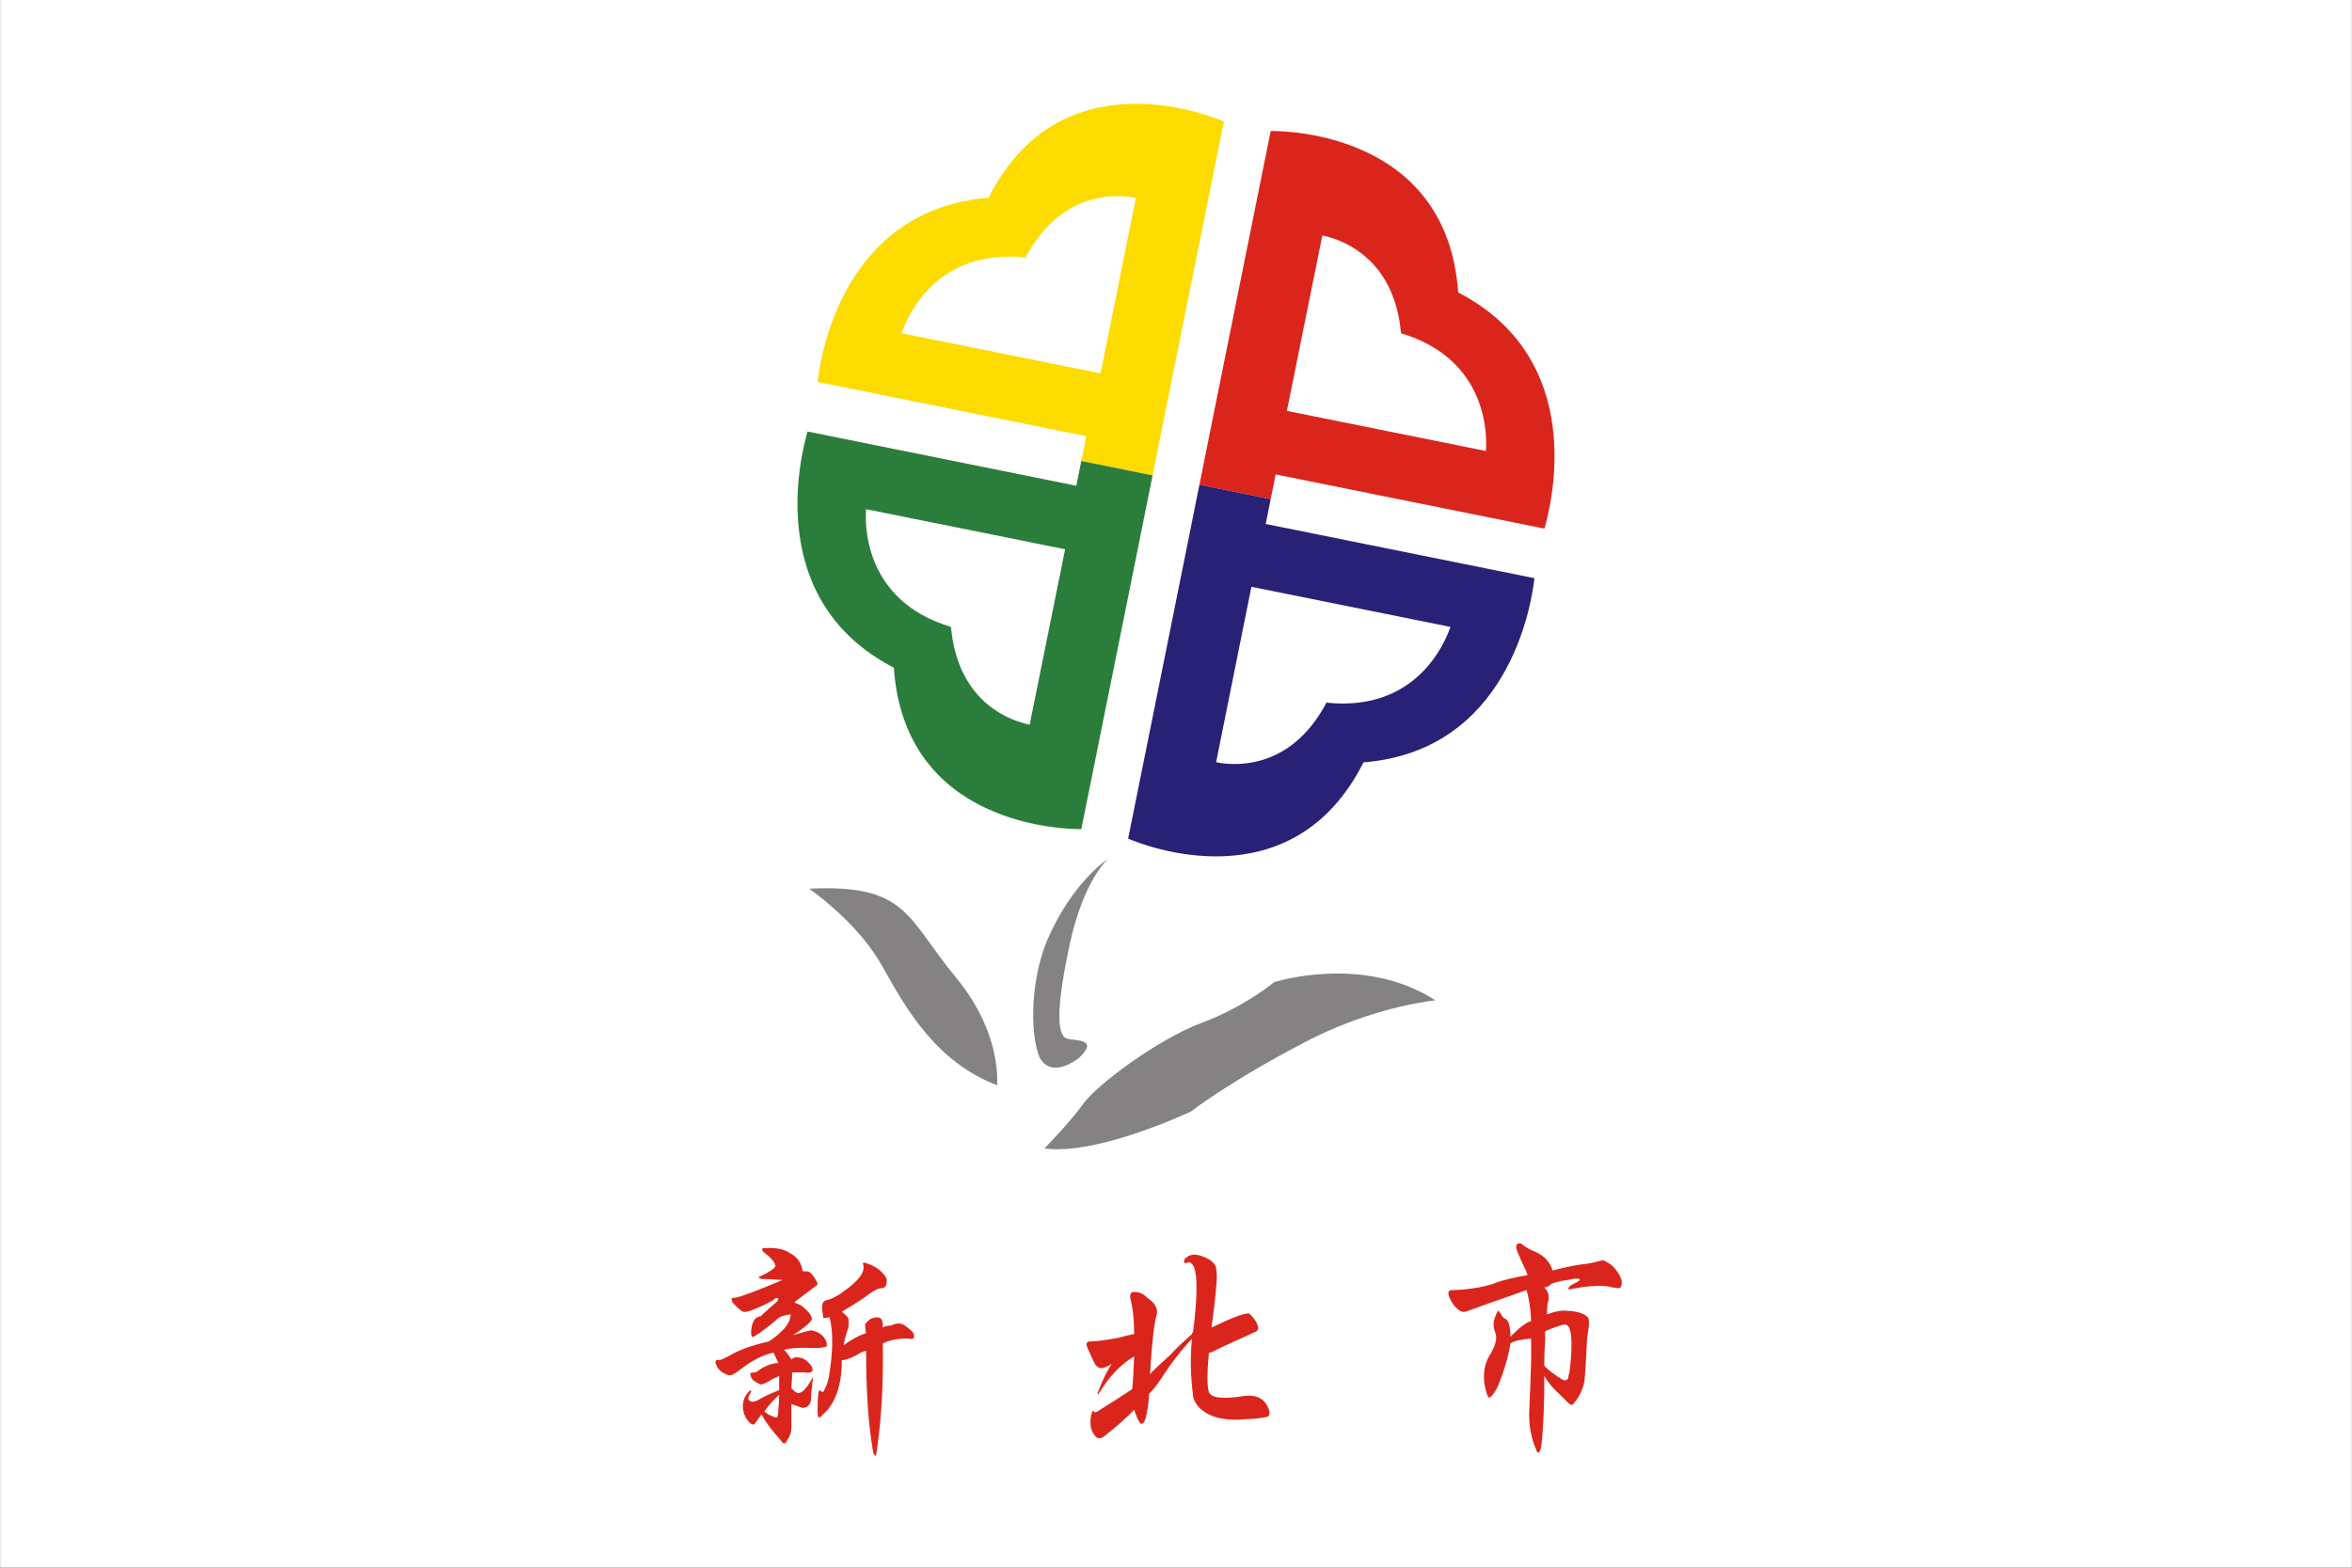
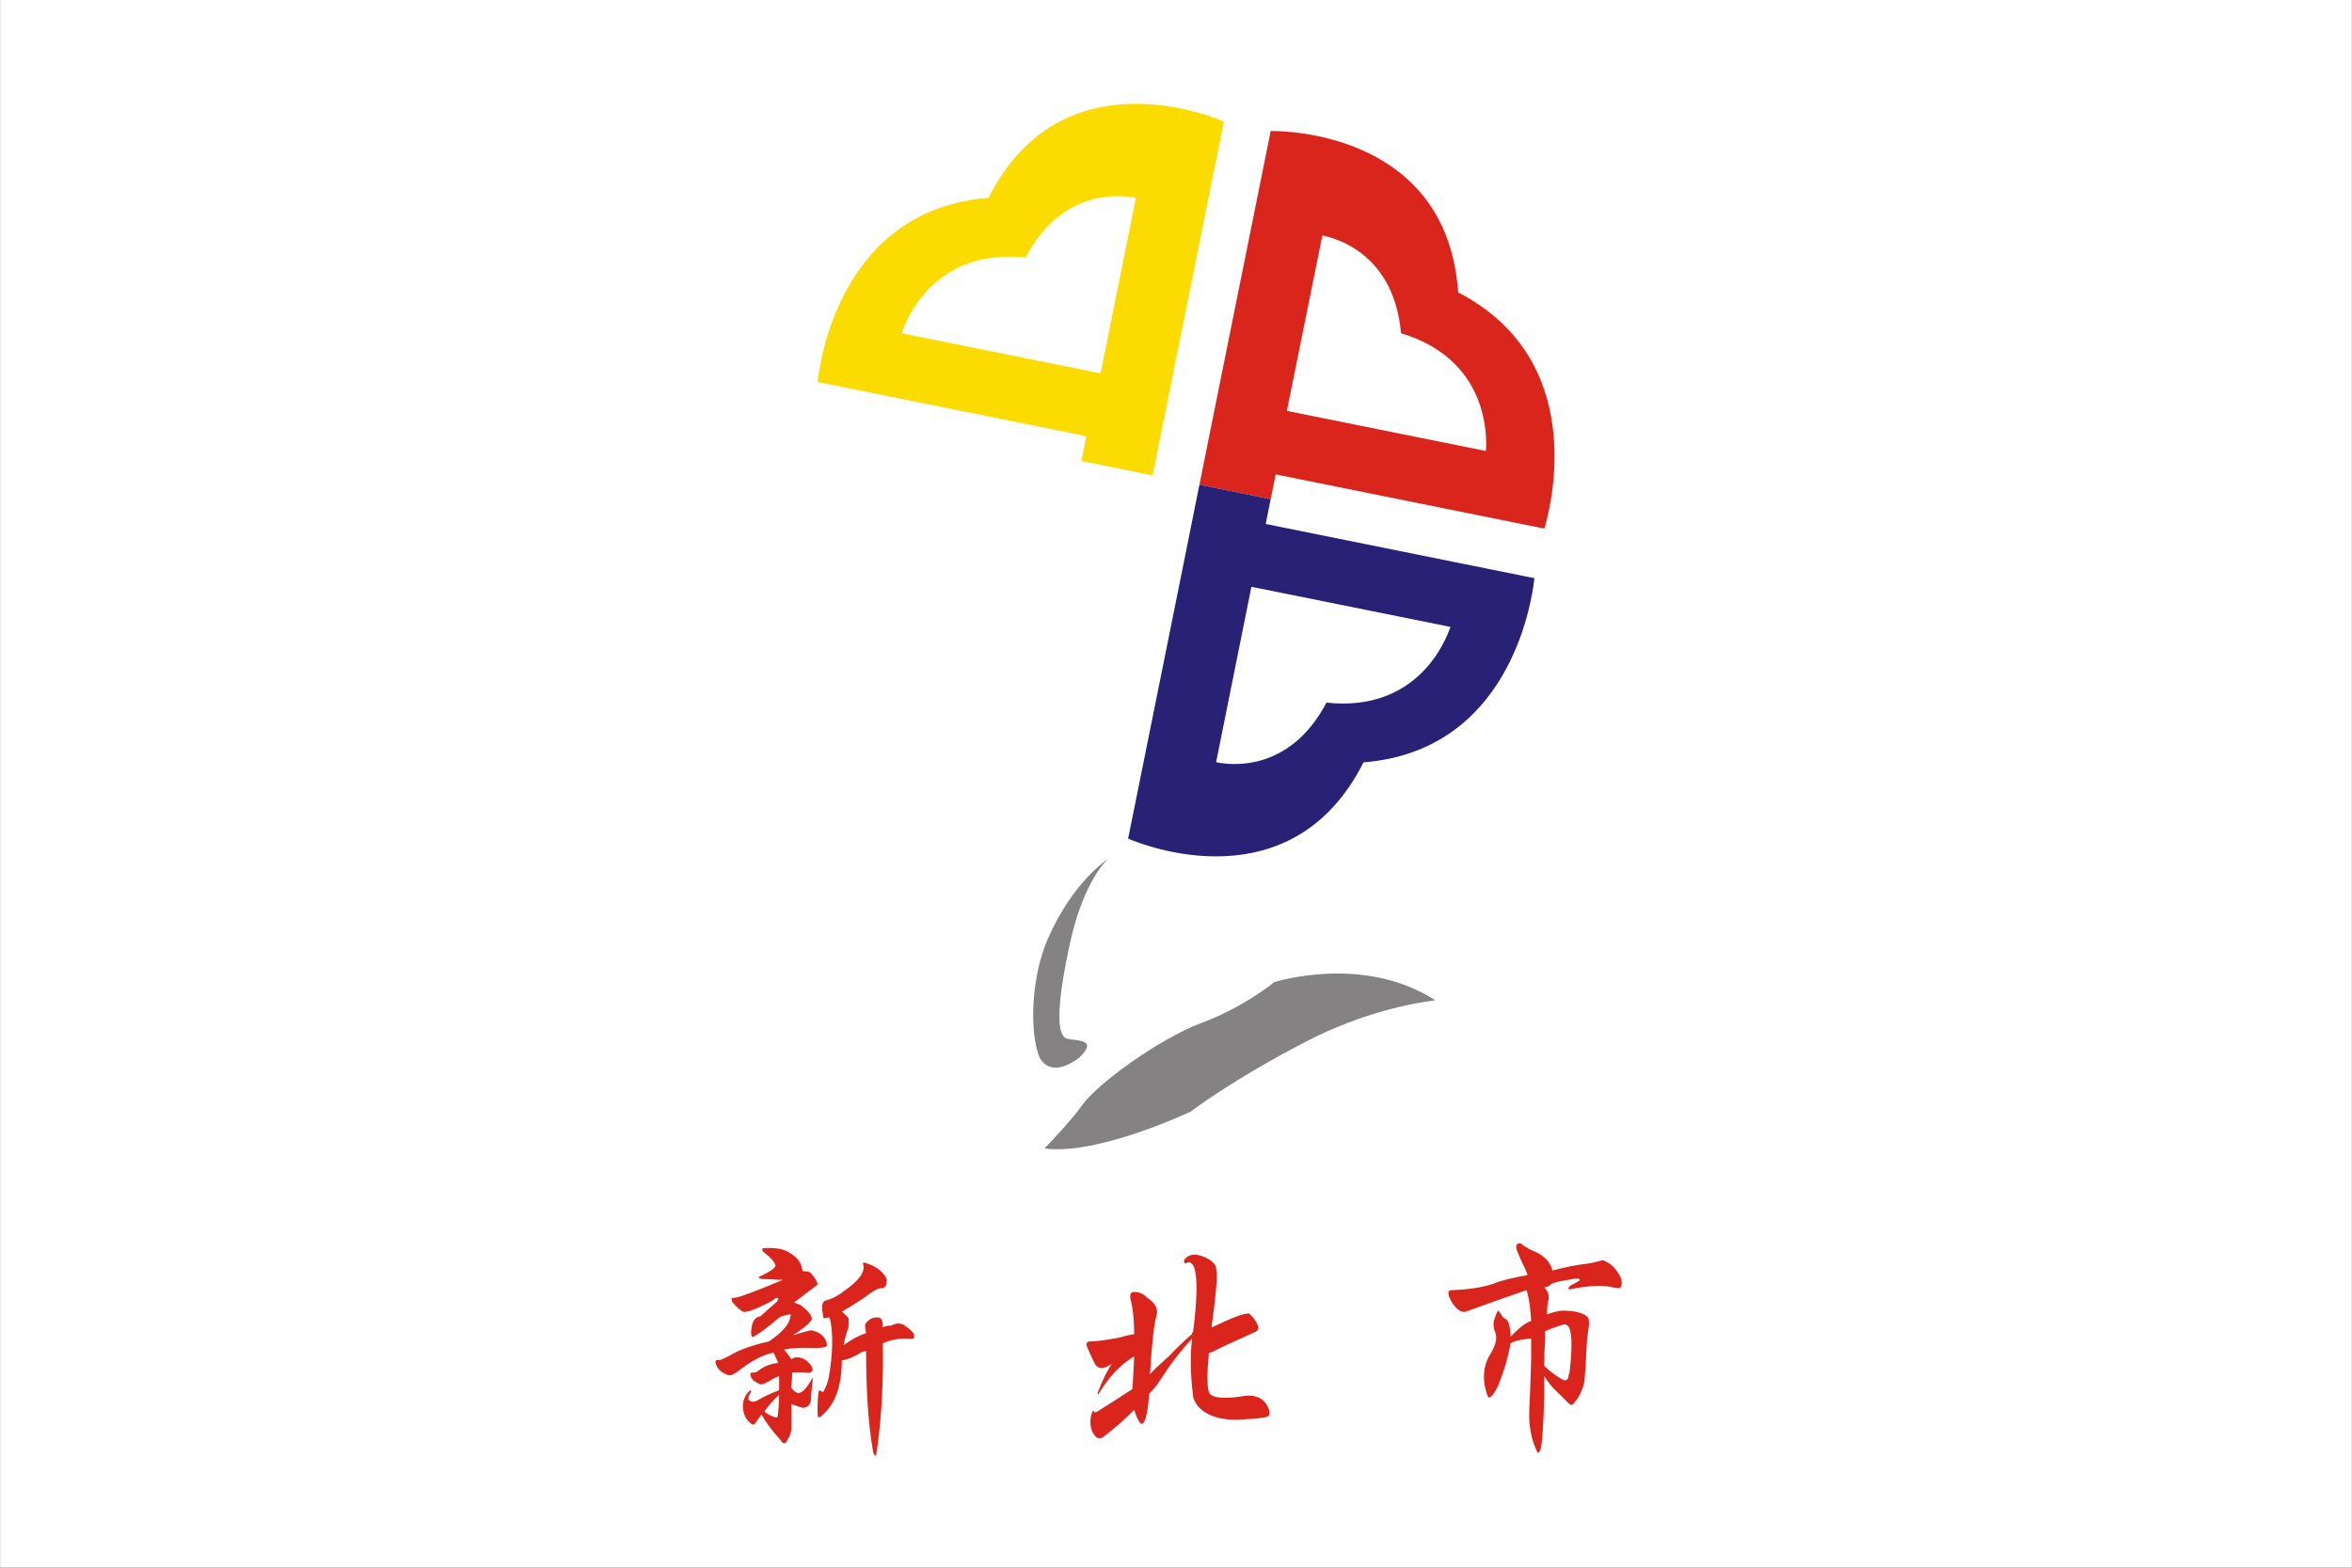
<svg xmlns="http://www.w3.org/2000/svg" xml:space="preserve" x="-614.699" y="409.8" width="900" height="600" viewBox="-6830 0 10000 6666.176" id="svg2" version="1.1">
  <rect x="-6830" y="0" width="10000" height="6666.176" fill="#333333" stroke="none" />
  <defs id="defs4">
    <style type="text/css" id="style6">.fil5{fill:#848282}.fil1{fill:#da251d}</style>
  </defs>
  <g id="¹Ï¼h 1" transform="matrix(.732 0 0 .732 -1830 -.245)">
    <path id="70100816" style="fill:#fff" d="M-6830 0H6830v9107H-6830z" />
    <path id="70100904" class="fil1" d="M-1941 7620c43-25 87-52 130-81 47-37 79-55 98-55 21 0 32-12 32-38 4-14-4-31-22-49-21-25-54-45-97-59-11-4-16-4-16 0-4 0-4 3 0 11 10 43-29 95-120 157-3 0-5 2-5 5-33 22-64 37-93 44-21 4-27 32-16 87 0 11 2 16 6 16 3 0 14-2 32-5 22 86 20 204-5 352-4 15-8 27-11 38-11 25-18 40-22 44 0 0-5-2-16-6-4-11-7-7-11 11-4 36-5 70-5 103 0 22 1 34 5 38s11 0 22-11c76-65 114-172 114-320 22 0 52-11 92-33 14-10 31-18 49-21 0 228 12 417 38 570 3 25 9 38 16 38 4 3 7-13 11-49 25-178 36-378 32-603 47-21 98-30 152-27 15 4 24 2 28-5 3 0 3-7 0-22-4-11-19-25-44-43-25-22-54-24-87-6-21 0-38 4-49 11v-11c0-32-10-48-32-48s-40 7-54 21c-11 11-17 18-17 22 0 14 2 31 6 49-44 14-87 38-130 70 0-14 9-49 27-103 3-22 3-40 0-54-11-15-24-27-38-38zm-304-342c-33-22-81-31-146-27-15 0-17 7-6 22 43 32 67 59 71 81-4 14-33 34-87 60-4 0-7 1-11 5 0 4 5 7 16 11 33 0 65 2 98 5h27c-156 66-248 100-277 104-11 0-18 1-22 5 0 4 2 11 6 22 22 25 41 43 60 54 10 4 30 0 59-11 37-14 75-32 114-54 15-15 26-18 33-11 0 4-2 9-6 16-54 47-86 76-97 87-36 4-55 38-55 103 0 4 2 9 6 16 0 4 5 2 16-5 36-22 80-54 130-98 11-10 26-18 44-21 14-4 25-6 32-6 4 4 4 7 0 11-3 43-45 92-124 146-98 22-174 49-228 82-26 14-46 23-60 27-11-4-18-2-22 5-3 4-1 13 6 28 11 25 34 43 70 54 11 4 31-5 60-27 69-55 134-89 195-103h6c11 25 20 45 27 59-44 4-81 18-114 44-15 11-25 14-33 11-3 0-9 1-16 5 0 4 2 11 5 22 4 14 22 29 55 43 11 0 29-7 54-22 15-10 33-19 54-27v82c-54 21-96 41-125 59-21 11-38 11-48 0-4 0-6-3-6-10 0-11 6-24 16-38v-11s-3 2-10 5c-26 25-38 56-38 92 3 44 19 76 48 98 4 4 9 5 17 5 3-3 18-23 43-59 26 47 64 97 114 152 4 10 11 16 22 16 3 0 9-7 16-22 15-22 22-45 22-70v-136c43 14 65 22 65 22 11 0 22-4 32-11 11-11 17-24 17-38 0-22 3-60 10-114v-11c-3 0-5 2-5 6-32 57-60 85-81 81 0 4-4 2-11-5-4 0-13-8-27-22v-11c3-36 5-63 5-81h76c11 3 20 3 27 0 4 0 9-4 16-11 0-4-1-11-5-22-22-33-47-51-76-54-14-4-29 0-43 11-22-33-36-51-44-55 37-11 96-14 179-11 26 0 44-1 55-5 10 0 16-4 16-11 0-11-2-20-6-27-14-32-43-52-86-60-4 0-38 9-103 28 3-4 9-8 16-11 54-36 85-64 92-82 0-21-22-48-65-81-11-4-24-9-38-16 87-65 132-100 136-103 0-15-13-37-38-66-11-10-22-14-33-10-4-4-9-4-16 0-4-47-29-84-76-109zm-65 917c0 14-2 27-6 38-3 4-12 2-27-5-14-4-30-13-48-28 25-36 54-68 86-97 0 32-2 63-5 92zM93 7777c-11 101-9 212 6 331 0 15 9 35 27 60 58 65 154 90 287 76 33 0 69-4 109-11 21-4 27-20 16-49-25-65-81-88-168-70-109 14-168 5-179-27-11-33-11-109 0-228 3 0 11-2 22-6 25-14 106-52 244-114 11-3 18-11 21-21 0-11-5-26-16-44-14-21-27-36-38-43-25-4-97 23-217 81 0-14 2-31 6-49 21-162 29-258 21-287 0-22-14-42-43-60-58-32-101-36-130-11-15 11-18 22-11 33h11c14-11 29-4 43 21 22 58 20 185-5 380-4 0-6 4-6 11-54 47-97 89-130 125-65 58-103 94-114 109 11-185 24-299 38-342 11-36-7-71-54-103-22-22-45-33-71-33-22-4-31 9-27 38 15 58 22 127 22 206-22 4-53 11-92 22-76 14-131 21-163 21-22 0-27 13-16 38 14 33 29 64 43 93 14 21 33 29 54 21 11-3 26-10 44-21-26 36-53 92-82 168v5c4 4 6 4 6 0 58-97 126-170 206-217-4 87-7 151-11 190-54 36-119 78-195 125-15 11-24 13-27 5-4-10-9-3-17 22-11 58 0 101 33 130 11 4 22 4 32 0 76-58 138-112 185-162 11 36 23 63 38 81 11 4 20-6 27-27 11-36 18-85 22-147 25-25 47-52 65-81 58-90 119-170 184-239zm1590-157c130-47 248-89 353-125 14 44 23 103 27 179-33 11-73 42-120 92 0-25-3-52-11-81 0-4-5-11-16-22-11-3-20-12-27-27-11-14-16-21-16-21-4-4-13 16-27 59-4 26 0 49 10 71 11 32-1 77-38 135-25 44-34 96-27 158 11 54 20 81 27 81 11 0 28-20 49-60 36-86 62-172 76-255 22-14 60-23 114-27h6v120c-4 141-8 238-11 293-4 90 11 170 43 238 0 4 2 8 6 11 3 4 9-2 16-16 11-47 18-156 22-326v-103c21 37 52 73 92 109l49 49c3 3 9 7 16 10 4 0 7-1 11-5 32-36 54-79 65-130 3-25 9-111 16-255 4-22 7-47 11-76 0-22-2-36-6-43-21-22-61-35-119-38-32-4-72 3-119 21 0-36 2-59 5-70 11-33 4-62-21-87 14 0 29-7 43-22 33-11 65-18 98-22 43-10 65-10 65 0 0 4-8 9-22 17-33 14-47 27-43 38h10c109-22 190-26 245-11 21 3 34 5 38 5 11-3 16-14 16-32 0-26-16-56-49-93-14-14-34-27-60-38-43 11-77 19-103 22-43 4-106 16-190 38-14-54-56-94-124-119-22-11-42-24-60-38-25-4-33 11-22 43 15 36 29 69 44 98 11 22 16 36 16 43-87 15-152 31-195 49-65 22-147 35-244 38-22 0-26 16-11 49 11 25 27 47 49 65 14 11 28 15 43 11zm461 173v-59c22-11 56-24 103-38 15-4 25 0 33 11 21 32 23 123 5 271-4 4-5 9-5 16 0 11-4 18-11 22-4 4-11 4-22 0-43-25-79-52-108-81 0-44 1-91 5-142z" style="fill:#da251d" />
    <g id="g11">
      <path id="70100992" d="m-67 2418-40 199-29 145-414-84 29-144-1561-315c18-160 154-1003 993-1070C-672 323 192 669 278 706L-67 2418zm-166-1268c-80-17-425-63-641 346-526-56-691 355-720 440l1156 233 205-1019z" style="fill:#fcdb00" />
      <path id="70101080" class="fil1" d="m205 2473-40 199-29 144 414 84 29-144 1561 315c45-156 247-985-501-1372-64-923-995-939-1089-938L205 2473zm645-1105c81 16 416 107 457 568 506 152 500 595 493 684L644 2387l206-1019z" style="fill:#da251d" />
      <path id="70101168" d="m67 3160 40-200 29-144 414 84-29 144 1561 315c-18 160-154 1003-993 1070-417 826-1281 480-1367 443L67 3160zm166 1268c80 17 425 63 641-346 526 56 691-355 720-440L438 3409 233 4428z" style="fill:#282175" />
-       <path id="70101256" d="m-205 3105 40-199 29-144-414-84-29 144-1561-315c-45 155-247 985 501 1372 64 923 995 938 1089 938l345-1712zm-645 1105c-81-16-416-107-457-568-506-152-500-595-493-684l1156 233-206 1019z" style="fill:#2b7d3c" />
      <path id="70101344" class="fil5" d="M-764 6672c50-52 158-166 221-254 83-118 440-381 690-475 251-93 423-237 423-237s516-166 936 105c-134 17-426 72-749 239-443 230-670 407-670 407s-541 257-851 215z" style="fill:#848282" />
-       <path id="70101432" class="fil5" d="M-1039 6305c5-103-13-354-242-630-284-344-280-540-849-512 82 59 299 228 422 447 147 263 317 559 669 695z" style="fill:#848282" />
      <path id="70101520" class="fil5" d="M-395 4990s-142 123-222 495c-80 371-75 529-18 548 49 16 190-2 73 112-59 44-169 104-230 0-62-152-48-472 47-690 147-336 350-465 350-465z" style="fill:#848282" />
    </g>
  </g>
</svg>